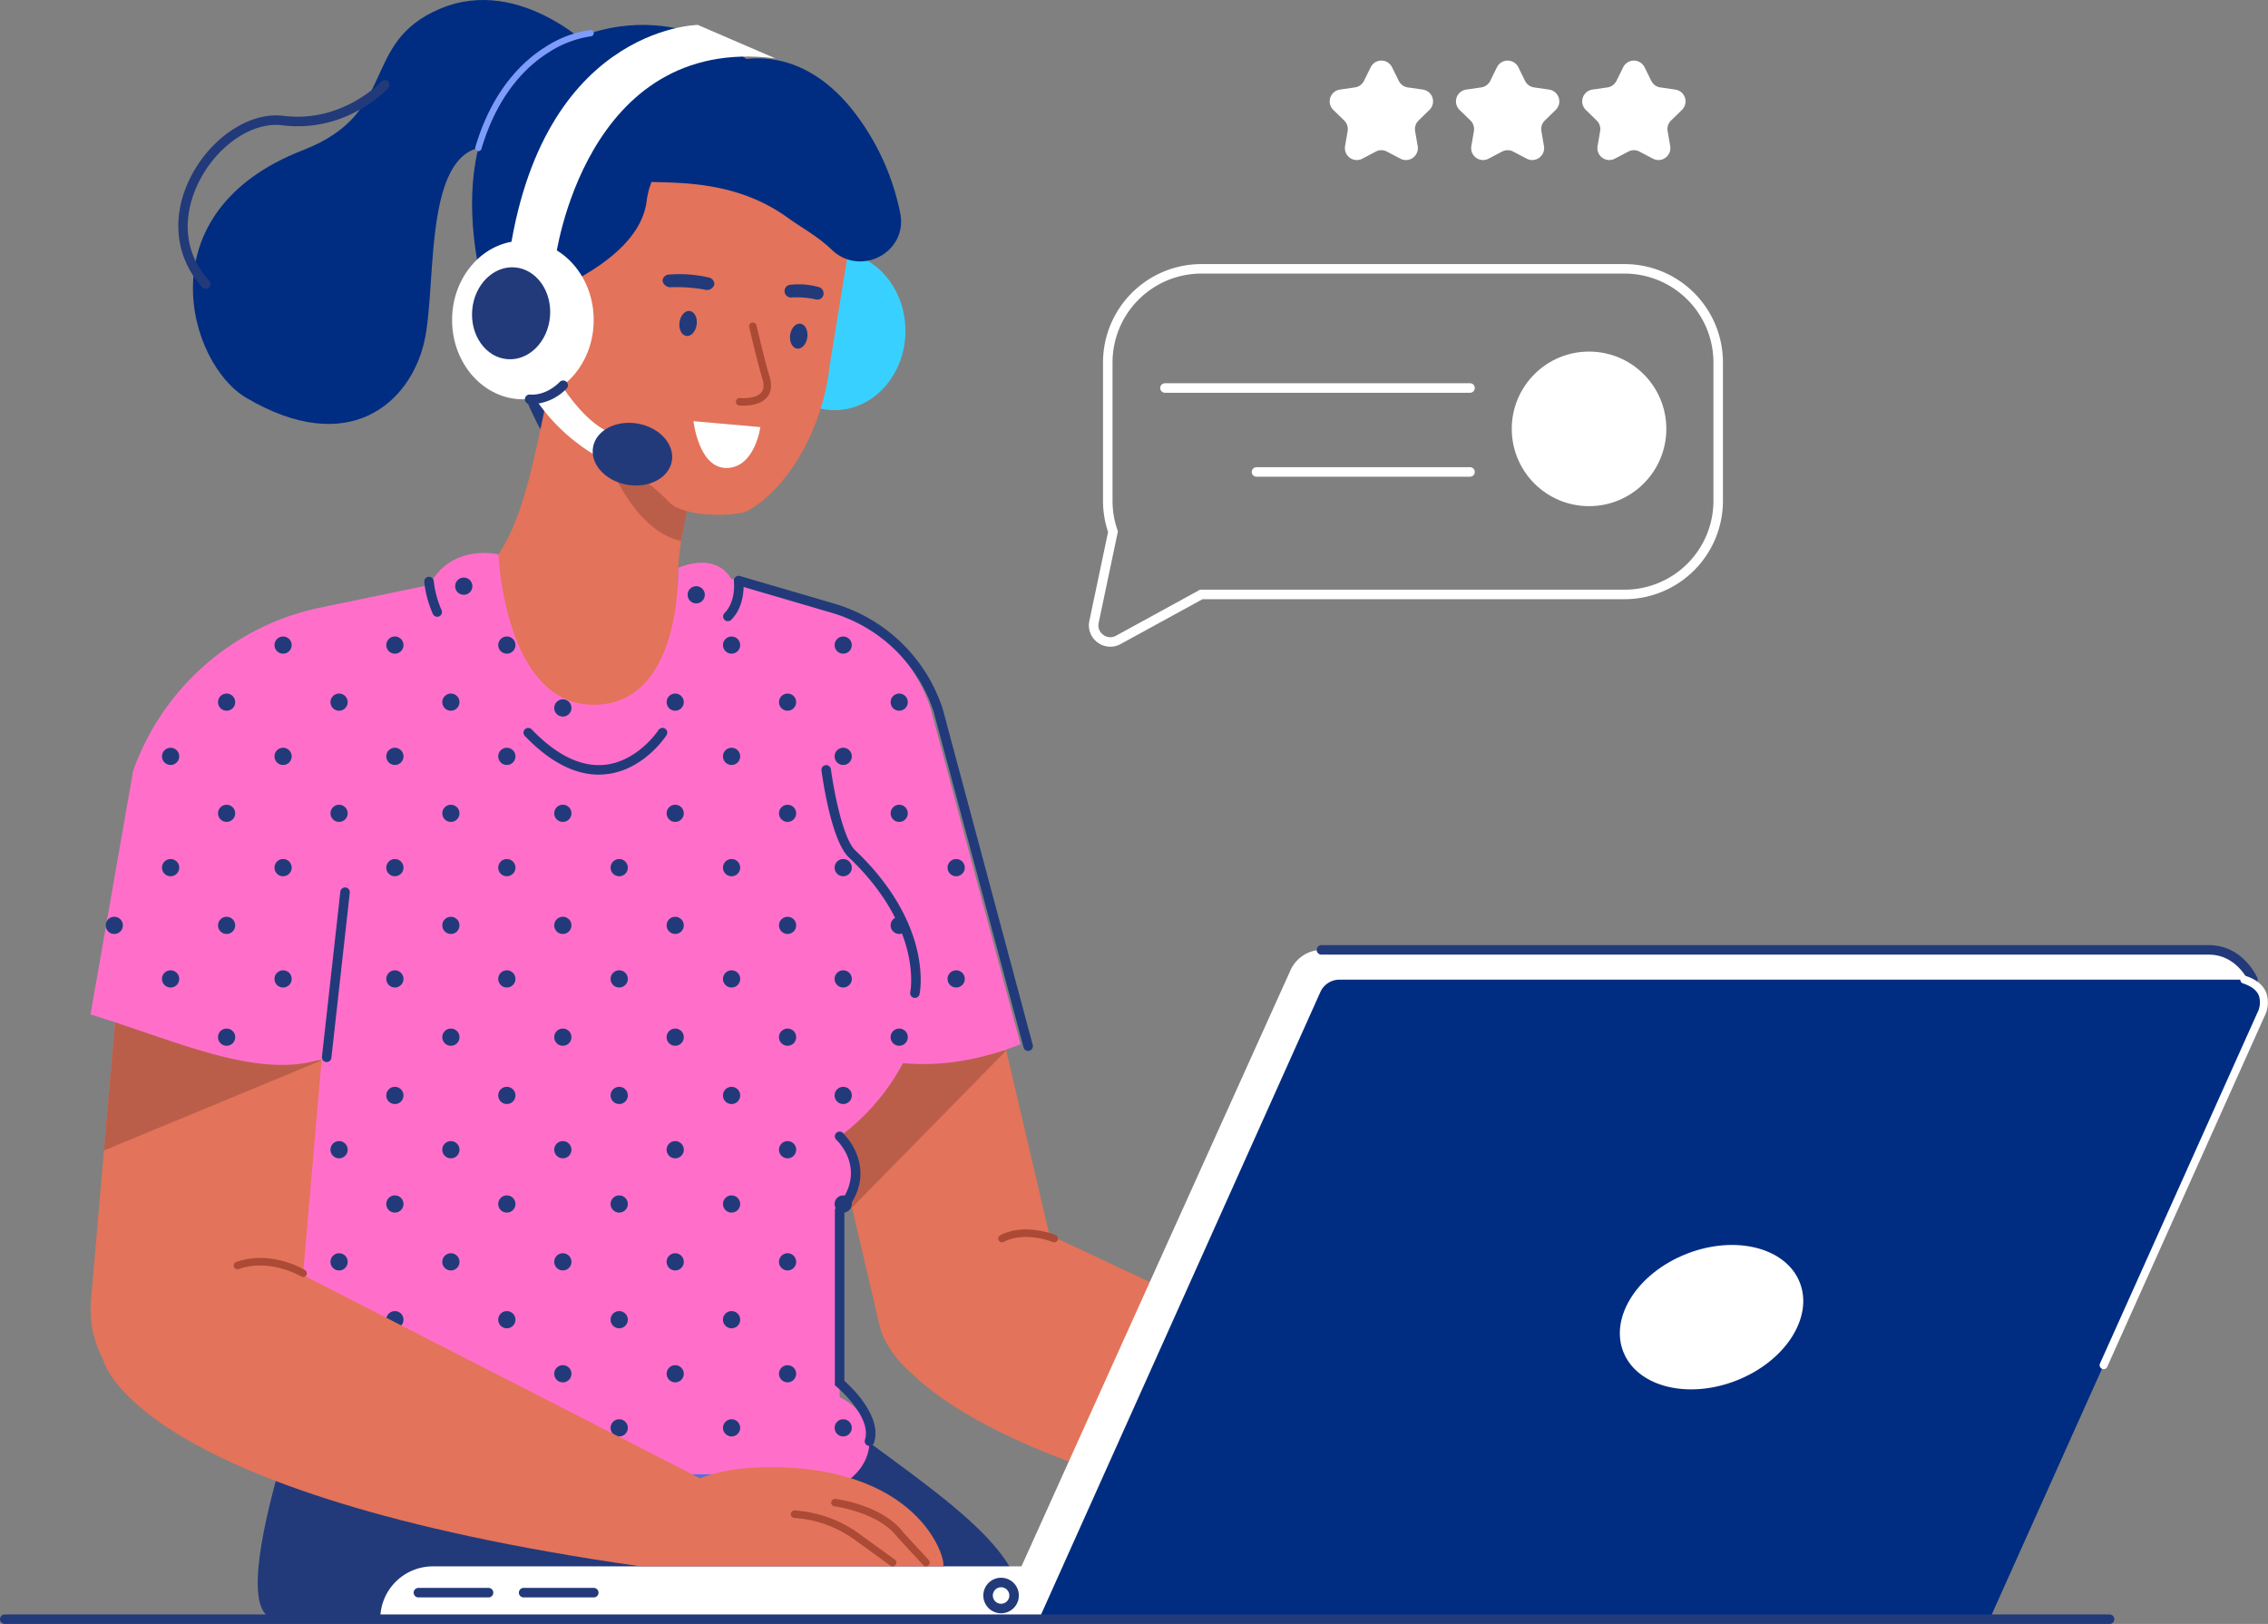
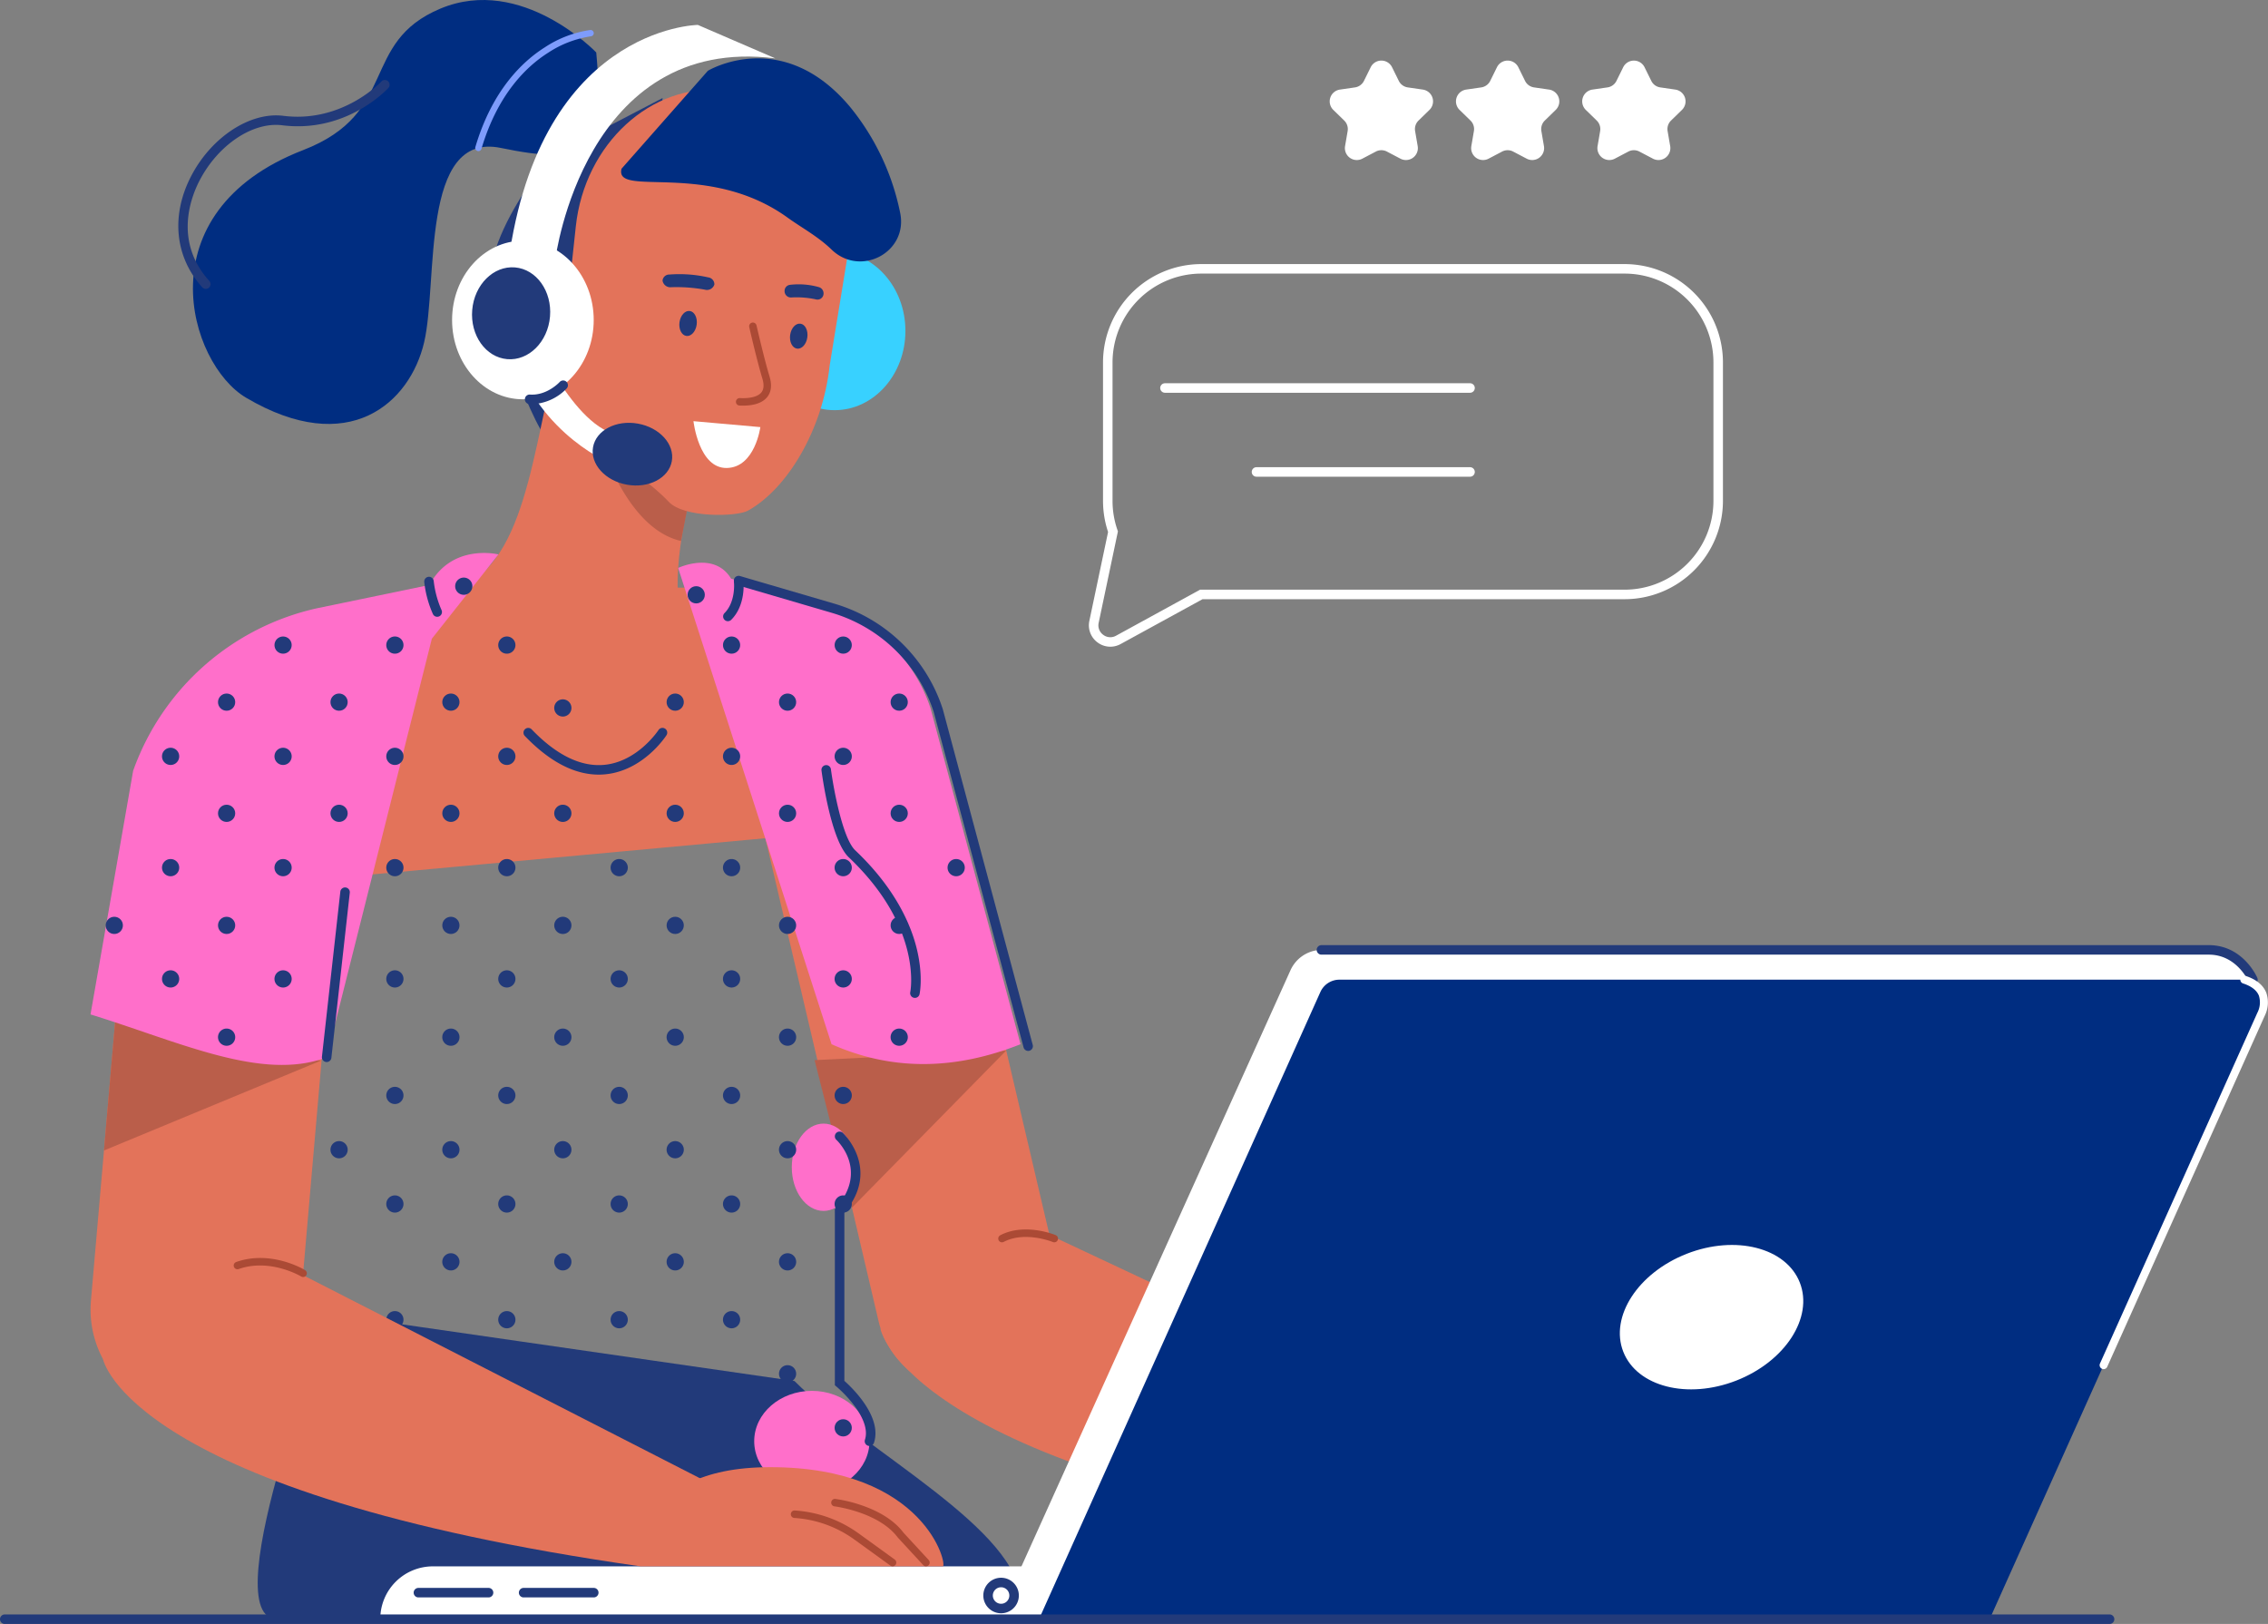
<svg xmlns="http://www.w3.org/2000/svg" width="586.217" height="419.722" viewBox="0 0 586.217 419.722">
  <rect x="0" y="0" width="586.217" height="419.722" fill="#808080" stroke="none" />
  <defs>
    <style>.a{fill:#38d1ff;}.b{fill:#e3735a;}.c{fill:#ba5e4a;}.d,.h{fill:#223a7a;}.d,.f,.g{fill-rule:evenodd;}.e,.f{fill:#fff;}.g,.j{fill:#002d81;}.i{fill:#4f71dd;}.k{fill:#587ff5;}.l{fill:#ff6fca;}.m{fill:#ab4a35;}.n{fill:#7e9cfc;}</style>
  </defs>
  <g transform="translate(0)">
    <g transform="translate(197.418 65.03)">
      <ellipse class="a" cx="18.304" cy="20.491" rx="18.304" ry="20.491" transform="translate(0 0)" />
    </g>
    <g transform="translate(197.071 186.566)">
      <path class="b" d="M4987.468,285.928h0a24.115,24.115,0,0,0,17.924-28.9l-29.363-125.3a24.116,24.116,0,0,0-28.9-17.925h0a24.115,24.115,0,0,0-17.925,28.9L4958.572,268A24.115,24.115,0,0,0,4987.468,285.928Z" transform="translate(-4928.575 -113.174)" />
    </g>
    <g transform="translate(210.554 271.546)">
      <path class="c" d="M5019.5,356.457l-39.842,40.575-9.654-38.124Z" transform="translate(-4970.007 -356.457)" />
    </g>
    <g transform="translate(227.569 317.373)">
      <path class="b" d="M4760.579,545.195,4638.1,487.653l-39.864,26.04s6.62,36.412,138.948,55.271Z" transform="translate(-4598.237 -487.653)" />
    </g>
    <g transform="translate(66.612 339.642)">
      <path class="d" d="M5098.067,568.69c18.269,18.328,58.5,38.411,58.429,57.072l-165.488,4.429s-11.478,2.468-27.346,0c-15.262-2.373,14.7-78.787,14.7-78.787Z" transform="translate(-4959.33 -551.404)" />
    </g>
    <g transform="translate(281.448 68.253)">
      <path class="e" d="M4339.176-49.344a5.542,5.542,0,0,0,2.669-.691l21.17-11.592h109.108a25.434,25.434,0,0,0,25.405-25.406v-35.8a25.434,25.434,0,0,0-25.405-25.406H4362.7a25.435,25.435,0,0,0-25.406,25.406v35.8A25.363,25.363,0,0,0,4338.6-79l-4.835,22.962a5.486,5.486,0,0,0,2.119,5.589A5.511,5.511,0,0,0,4339.176-49.344Zm132.948-96.436a22.972,22.972,0,0,1,22.946,22.947v35.8a22.972,22.972,0,0,1-22.946,22.947H4362.387l-21.722,11.895a3.012,3.012,0,0,1-3.317-.229,3.011,3.011,0,0,1-1.178-3.108l4.975-23.627-.112-.323a22.891,22.891,0,0,1-1.279-7.554v-35.8A22.973,22.973,0,0,1,4362.7-145.78Z" transform="translate(-4333.641 148.239)" />
    </g>
    <g transform="translate(390.749 90.869)">
-       <ellipse class="e" cx="19.976" cy="19.975" rx="19.976" ry="19.975" transform="translate(0 0)" />
-     </g>
+       </g>
    <g transform="translate(299.884 99.053)">
      <path class="e" d="M4518.5-57.606h78.85a1.229,1.229,0,0,0,1.229-1.23,1.229,1.229,0,0,0-1.229-1.229H4518.5a1.229,1.229,0,0,0-1.229,1.229A1.229,1.229,0,0,0,4518.5-57.606Z" transform="translate(-4517.27 60.065)" />
    </g>
    <g transform="translate(323.543 120.75)">
      <path class="e" d="M4518.5,4.509h55.192a1.229,1.229,0,0,0,0-2.459H4518.5a1.229,1.229,0,1,0,0,2.459Z" transform="translate(-4517.271 -2.05)" />
    </g>
    <g transform="translate(98.291 245.504)">
      <g transform="translate(0 159.33)">
        <path class="e" d="M13.595,0H214.118a0,0,0,0,1,0,0V13.595a0,0,0,0,1,0,0H0a0,0,0,0,1,0,0v0A13.595,13.595,0,0,1,13.595,0Z" />
      </g>
      <g transform="translate(159.595 0)">
        <path class="f" d="M4038.759,454.828h245.721l81.733-161.106-5.244-7.168a11.356,11.356,0,0,0-9.166-4.651H4122.432a8.929,8.929,0,0,0-8.053,5.374Z" transform="translate(-4038.759 -281.904)" />
      </g>
      <g transform="translate(170.282 7.694)">
        <path class="g" d="M4038.3,469.162h245.72l70.728-157.626a5.4,5.4,0,0,0-4.923-7.6H4115.931a5.4,5.4,0,0,0-4.923,3.187Z" transform="translate(-4038.299 -303.932)" />
      </g>
      <g transform="translate(314.869 69.609)">
        <ellipse class="e" cx="17.593" cy="24.503" rx="17.593" ry="24.503" transform="translate(12.826 50.629) rotate(-111.377)" />
      </g>
      <g transform="translate(155.87 162.274)">
        <path class="h" d="M4965.171,755.649a4.591,4.591,0,1,0-4.591-4.591A4.6,4.6,0,0,0,4965.171,755.649Zm0-6.723a2.132,2.132,0,1,1-2.132,2.132A2.135,2.135,0,0,1,4965.171,748.927Z" transform="translate(-4960.58 -746.468)" />
      </g>
      <g transform="translate(35.824 164.898)">
        <path class="h" d="M5272.834,756.437h18.126a1.229,1.229,0,1,0,0-2.459h-18.126a1.229,1.229,0,1,0,0,2.459Z" transform="translate(-5271.604 -753.978)" />
      </g>
      <g transform="translate(8.633 164.898)">
        <path class="h" d="M5350.678,756.437H5368.8a1.229,1.229,0,1,0,0-2.459h-18.125a1.229,1.229,0,1,0,0,2.459Z" transform="translate(-5349.448 -753.978)" />
      </g>
    </g>
    <g transform="translate(57.959 162.721)">
-       <path class="i" d="M5070.384,49.635q52.891,15.533,104.208-4.726s44.421,25.02,40.108,79.8c-1.314,16.687-14.937,26.359-22.6,33.832-4.136,30.544-4.832,61.807,2.4,82.941,13.706,53.178-57.867,30.866-126.384,8.055,0,0-26.548-102.808-29.889-116.379C5025.4,81.049,5070.384,49.635,5070.384,49.635Z" transform="translate(-5035.933 -44.909)" />
-     </g>
+       </g>
    <g transform="translate(126.117 25.342)">
      <path class="h" d="M5240.766-333.484s-23.682,25.807-14.381,45.143,12.793,38.676,25.432,31.228,17.539-91.27,17.539-91.27Z" transform="translate(-5224.22 348.383)" />
    </g>
    <g transform="translate(116.324 67.807)">
      <path class="b" d="M5202.8-111.625l3.186.728c9.8,2.237,33.149-1.762,35.592-12.459-17.756-9.272-6.408-44.759,4.011-78.89,2.443-10.7-3.573-21.279-13.369-23.517l-3.186-.728c-9.8-2.237-24.319,7.517-26.762,18.213-7.95,31.9-9.065,60.144-28.6,66.7C5171.223-130.883,5193-113.862,5202.8-111.625Z" transform="translate(-5173.476 226.813)" />
    </g>
    <g transform="translate(75.402 151.505)">
      <path class="b" d="M5051.59,87.43l143.56-13.216c-.014-20.129-7.236-59.775-54.029-60.981l-61.075-.433-37.827,8.727C5023.815,21.54,5033.186,87.443,5051.59,87.43Z" transform="translate(-5032.242 -12.8)" />
    </g>
    <g transform="translate(154.725 112.385)">
      <path class="c" d="M5225.864-87.459a40.833,40.833,0,0,1-5.676-1.474c-1.3-.619-18.839-10.262-18.839-10.262s6.562,24.1,21.3,27.436C5222.65-71.759,5224.992-84.026,5225.864-87.459Z" transform="translate(-5201.349 99.195)" />
    </g>
    <g transform="translate(49.872)">
      <path class="g" d="M5376.045-407.375s-19.242-20.114-40.253-11.344-10.6,26.95-35.514,36.583c-41.354,15.989-29.626,55.209-14.742,63.994,26.581,15.688,42.366,1.318,46.024-14.331s-1.129-54.559,19.833-50.223S5378.522-380.9,5376.045-407.375Z" transform="translate(-5271.803 420.933)" />
    </g>
    <g transform="translate(145.015 23.159)">
      <path class="b" d="M5134.876-245.817c10.15-5.632,19.329-20.907,21.11-37.524l4.638-28.422c2.289-21.356-11.221-40.479-30.024-42.495l-1.879-.2c-18.8-2.016-36.061,13.808-38.351,35.165l-3.713,34.641c-1.8,16.759,19.926,28.12,27.692,36.515C5118.283-243.886,5131.981-244.211,5134.876-245.817Z" transform="translate(-5086.552 354.633)" />
    </g>
    <g transform="translate(160.542 15.085)">
      <path class="j" d="M5119.811-337.956c2.241,10.238-10.175,16.9-17.713,9.619-3.54-3.421-7.8-5.682-11.338-8.237-20.639-14.914-44.905-5.055-42.934-12.655l22.313-25.311s19.19-11.581,36.7,9.278A62.989,62.989,0,0,1,5119.811-337.956Z" transform="translate(-5047.713 377.746)" />
    </g>
    <g transform="translate(122.018 6.439)">
-       <path class="g" d="M5222.689-393.686s-24.344-19.746-53.592-.127-12.578,65.844-12.578,65.844,37.912-9.563,40.377-28.907,29.425-26.738,29.425-26.738Z" transform="translate(-5151.789 402.499)" />
+       <path class="g" d="M5222.689-393.686Z" transform="translate(-5151.789 402.499)" />
    </g>
    <g transform="translate(134.294 68.558)">
      <ellipse class="k" cx="11.854" cy="7.5" rx="11.854" ry="7.5" transform="translate(1.838 24.8) rotate(-94.447)" />
    </g>
    <g transform="translate(202.794 73.485)">
      <path class="h" d="M5113.254-206.645a23.293,23.293,0,0,0-6.5-.509,1.635,1.635,0,0,1-1.681-1.679v-.013a1.575,1.575,0,0,1,1.366-1.578,19.121,19.121,0,0,1,7.528.6,1.673,1.673,0,0,1,1.17,1.8v.01A1.556,1.556,0,0,1,5113.254-206.645Z" transform="translate(-5105.074 210.558)" />
    </g>
    <g transform="translate(171.251 70.858)">
      <path class="h" d="M5196.754-214.077a41.118,41.118,0,0,0-8.652-.627,2.041,2.041,0,0,1-2.265-1.711v-.013a1.736,1.736,0,0,1,1.788-1.555,33.693,33.693,0,0,1,10.02.738,1.807,1.807,0,0,1,1.588,1.822v.009A2,2,0,0,1,5196.754-214.077Z" transform="translate(-5185.837 218.078)" />
    </g>
    <g transform="translate(175.584 80.363)">
      <path class="h" d="M5198.9-187.964c-.254,1.779.532,3.372,1.757,3.557s2.423-1.106,2.677-2.885-.533-3.371-1.757-3.557S5199.153-189.743,5198.9-187.964Z" transform="translate(-5198.851 190.867)" />
    </g>
    <g transform="translate(204.188 83.642)">
      <path class="h" d="M5117.012-178.577c-.254,1.779.532,3.371,1.757,3.557s2.422-1.106,2.677-2.885-.533-3.371-1.757-3.557S5117.266-180.356,5117.012-178.577Z" transform="translate(-5116.964 181.48)" />
    </g>
    <g transform="translate(139.44 74.063)">
      <path class="h" d="M5301.393-200.781c.038,0,.076,0,.115-.006a1.228,1.228,0,0,0,1.111-1.335c-.043-.466-.483-4.6-2.791-6.17a3.588,3.588,0,0,0-3.118-.444,1.229,1.229,0,0,0-.836,1.524,1.23,1.23,0,0,0,1.524.836,1.125,1.125,0,0,1,1.043.115c1.027.7,1.6,3.047,1.729,4.365A1.231,1.231,0,0,0,5301.393-200.781Z" transform="translate(-5295.824 208.904)" />
    </g>
    <g transform="translate(175.286 145.44)">
      <path class="l" d="M4959.33-3.214s9.326-4.434,13.691,2.775l24.324,7.122a40.654,40.654,0,0,1,27.243,26.461l23.235,86.737c-16.732,6.639-33.04,7.03-48.845,0Z" transform="translate(-4959.33 4.563)" />
    </g>
    <g transform="translate(73.077 143.296)">
-       <path class="l" d="M5131.5-7.207s1.228,35.366-21.815,35.366S5085.052-10.7,5085.052-10.7l-29.215,27.143-11.716,67.544-14.828,63.127v79.953h143.942V139.7s30.887-20.223,20-59.224S5131.5-7.207,5131.5-7.207Z" transform="translate(-5029.294 10.7)" />
-     </g>
+       </g>
    <g transform="translate(23.398 189.23)">
      <path class="b" d="M5487.108,297.023h0a27.093,27.093,0,0,0,29.249-24.576l10.617-122.3A27.093,27.093,0,0,0,5502.4,120.9h0a27.092,27.092,0,0,0-29.249,24.576l-10.617,122.3A27.093,27.093,0,0,0,5487.108,297.023Z" transform="translate(-5462.431 -120.799)" />
    </g>
    <g transform="translate(135.272 188.098)">
      <path class="h" d="M5240.181,129.665q.864,0,1.724-.084c9.821-.957,15.569-9.756,15.811-10.13a1.23,1.23,0,0,0-2.069-1.329h0c-.053.082-5.373,8.184-14,9.013-6.071.583-12.412-2.511-18.829-9.2a1.23,1.23,0,0,0-1.775,1.7C5227.433,126.3,5233.863,129.665,5240.181,129.665Z" transform="translate(-5220.701 -117.558)" />
    </g>
    <g transform="translate(212.323 197.745)">
      <path class="h" d="M5057.35,205.344a1.228,1.228,0,0,0,1.2-.97c.041-.186.963-4.627-.653-11.459-1.473-6.221-5.437-15.731-15.968-25.707-3.3-3.122-5.656-16.192-6.289-20.964a1.229,1.229,0,1,0-2.437.322c.244,1.844,2.513,18.142,7.035,22.426,19.234,18.221,15.944,34.7,15.908,34.862a1.23,1.23,0,0,0,.943,1.461A1.255,1.255,0,0,0,5057.35,205.344Z" transform="translate(-5033.192 -145.176)" />
    </g>
    <g transform="translate(204.657 290.404)">
      <ellipse class="l" cx="8.214" cy="11.281" rx="8.214" ry="11.281" transform="translate(0)" />
    </g>
    <g transform="translate(194.942 359.475)">
      <ellipse class="l" cx="14.897" cy="13.017" rx="14.897" ry="13.017" transform="translate(0)" />
    </g>
    <g transform="translate(165.509 379.197)">
      <path class="b" d="M5094.538,690.28c1.367,0-4.335-25.638-44.6-25.638-36.754,0-33.489,25.638-33.489,25.638Z" transform="translate(-5016.373 -664.642)" />
    </g>
    <g transform="translate(215.79 292.463)">
      <path class="h" d="M5075.625,497.6a1.23,1.23,0,0,0,1.169-.852c2.166-6.708-5.652-14.2-7.658-15.981V437.3c9.522-11.251-.294-20.541-.4-20.634a1.229,1.229,0,0,0-1.669,1.805h0c.344.321,8.341,7.977-.087,17.56l-.306.348V481.9l.444.369a32.543,32.543,0,0,1,4.515,4.8c1.821,2.412,3.788,5.917,2.818,8.919a1.23,1.23,0,0,0,.792,1.547A1.216,1.216,0,0,0,5075.625,497.6Z" transform="translate(-5066.678 -416.34)" />
    </g>
    <g transform="translate(186.91 149.281)">
      <path class="h" d="M5165.451,17.7a1.224,1.224,0,0,0,.869-.36c3.733-3.733,3.184-9.558,3.158-9.8a1.229,1.229,0,0,0-2.446.249c.008.081.436,4.93-2.45,7.816a1.229,1.229,0,0,0,.87,2.1Z" transform="translate(-5164.222 -6.434)" />
    </g>
    <g transform="translate(26.873 264.065)">
      <path class="c" d="M5533.155,345.117l-56.042,23.208L5480,335.04Z" transform="translate(-5477.113 -335.04)" />
    </g>
    <g transform="translate(23.398 142.917)">
      <path class="l" d="M5451.088-11.407s-11.978-3-17.835,7.893L5404.178,2.51a65.521,65.521,0,0,0-47.51,42l-11.017,62.971c23.022,7.1,44.412,17.409,61.035,11.079l27.191-108.183Z" transform="translate(-5345.652 11.786)" />
    </g>
    <g transform="translate(83.204 229.331)">
      <path class="h" d="M5456.853,280.762a1.229,1.229,0,0,0,1.22-1.093l4.759-42.7a1.23,1.23,0,0,0-2.444-.272l-4.758,42.7a1.229,1.229,0,0,0,1.086,1.358A1.208,1.208,0,0,0,5456.853,280.762Z" transform="translate(-5455.622 -235.604)" />
    </g>
    <g transform="translate(109.653 149.072)">
      <path class="h" d="M5390.8,16.174a1.23,1.23,0,0,0,1.091-1.794,25.641,25.641,0,0,1-1.995-7.445,1.229,1.229,0,0,0-2.445.257,27.661,27.661,0,0,0,2.256,8.318A1.227,1.227,0,0,0,5390.8,16.174Z" transform="translate(-5387.443 -5.834)" />
    </g>
    <g transform="translate(340.329 244.275)">
      <path class="h" d="M4285.871,288.537a1.23,1.23,0,0,0,1.127-1.718c-.15-.344-3.763-8.434-12.519-8.434H4045.107a1.229,1.229,0,1,0,0,2.459h229.372c7.121,0,10.14,6.673,10.265,6.957A1.23,1.23,0,0,0,4285.871,288.537Z" transform="translate(-4043.877 -278.385)" />
    </g>
    <g transform="translate(190.216 83.356)">
      <path class="m" d="M5145.8-160.821c2.241,0,4.872-.445,6.288-2.257,1.037-1.325,1.226-3.109.561-5.3-1.416-4.674-3.336-13.084-3.355-13.168a.968.968,0,0,0-1.156-.727.966.966,0,0,0-.727,1.156c.02.085,1.955,8.56,3.391,13.3.472,1.557.393,2.752-.233,3.553-.862,1.1-2.846,1.632-5.583,1.494a.969.969,0,0,0-1.013.916.964.964,0,0,0,.915,1.013C5145.179-160.83,5145.485-160.821,5145.8-160.821Z" transform="translate(-5143.968 182.3)" />
    </g>
    <g transform="translate(122.838 7.753)">
      <path class="n" d="M5275.946-367.439a.82.82,0,0,0,.786-.587c4.2-14.182,11.7-21.338,17.25-24.843a27.355,27.355,0,0,1,11.024-4.234.819.819,0,0,0,.748-.885.823.823,0,0,0-.884-.748,28.583,28.583,0,0,0-11.764,4.481c-5.788,3.656-13.6,11.093-17.947,25.763a.82.82,0,0,0,.553,1.019A.831.831,0,0,0,5275.946-367.439Z" transform="translate(-5275.126 398.738)" />
    </g>
    <g transform="translate(46.089 20.672)">
      <path class="h" d="M5433.288-307.758a1.227,1.227,0,0,0,.824-.317,1.23,1.23,0,0,0,.087-1.737c-9.186-10.162-4.807-21.567-2.5-26,4.792-9.2,13.756-15.185,21.316-14.236,16.564,2.079,27.023-9.169,27.461-9.648a1.23,1.23,0,0,0-.081-1.737,1.23,1.23,0,0,0-1.737.08c-.133.145-10.1,10.779-25.336,8.865-8.545-1.073-18.553,5.463-23.8,15.54-5.3,10.179-4.237,20.94,2.854,28.784A1.226,1.226,0,0,0,5433.288-307.758Z" transform="translate(-5426.184 361.752)" />
    </g>
    <g transform="translate(214.831 387.4)">
      <path class="m" d="M5051.039,705.547a.966.966,0,0,0,.709-1.621l-6.486-7.028c-2.3-3.048-5.97-5.449-10.913-7.137a36.375,36.375,0,0,0-6.74-1.627.966.966,0,0,0-.23,1.918c.114.014,11.428,1.45,16.368,8.044.02.026.041.052.063.076l6.518,7.064A.964.964,0,0,0,5051.039,705.547Z" transform="translate(-5026.53 -688.128)" />
    </g>
    <g transform="translate(204.371 390.391)">
      <path class="m" d="M5077.592,711.118a.966.966,0,0,0,.567-1.748l-9.291-6.724a31.64,31.64,0,0,0-16.58-5.954.966.966,0,0,0-.121,1.927,29.71,29.71,0,0,1,15.568,5.591l9.291,6.724A.964.964,0,0,0,5077.592,711.118Z" transform="translate(-5051.262 -696.689)" />
    </g>
    <g transform="translate(258.02 317.759)">
      <path class="m" d="M4946.064,492.083a.966.966,0,0,0,.369-1.858c-.326-.134-8.045-3.256-14.336.037a.966.966,0,1,0,.9,1.711c5.5-2.879,12.632.008,12.7.037A.963.963,0,0,0,4946.064,492.083Z" transform="translate(-4931.579 -488.758)" />
    </g>
    <g transform="translate(189.714 148.836)">
      <path class="h" d="M5026.21,127.937a1.23,1.23,0,0,0,1.188-1.548l-23.244-86.768-.01-.031a41.855,41.855,0,0,0-28.066-27.261l-24.324-7.122a1.23,1.23,0,1,0-.692,2.36l24.325,7.122A39.4,39.4,0,0,1,5001.8,40.32l23.228,86.706A1.23,1.23,0,0,0,5026.21,127.937Z" transform="translate(-4950.178 -5.158)" />
    </g>
    <g transform="translate(215.722 164.502)">
      <ellipse class="h" cx="2.224" cy="2.224" rx="2.224" ry="2.224" transform="translate(0 0)" />
    </g>
    <g transform="translate(186.868 164.502)">
      <ellipse class="h" cx="2.224" cy="2.224" rx="2.224" ry="2.224" transform="translate(0 0)" />
    </g>
    <g transform="translate(128.78 164.502)">
      <path class="h" d="M5333.077,52.233a2.224,2.224,0,1,0,2.224-2.224A2.224,2.224,0,0,0,5333.077,52.233Z" transform="translate(-5333.077 -50.009)" />
    </g>
    <g transform="translate(99.844 164.502)">
      <path class="h" d="M5415.915,52.233a2.224,2.224,0,1,0,2.224-2.224A2.224,2.224,0,0,0,5415.915,52.233Z" transform="translate(-5415.915 -50.009)" />
    </g>
    <g transform="translate(70.944 164.502)">
      <ellipse class="h" cx="2.224" cy="2.224" rx="2.224" ry="2.224" transform="translate(0 0)" />
    </g>
    <g transform="translate(117.648 149.281)">
      <path class="h" d="M5364.943,8.657a2.224,2.224,0,1,0,2.224-2.224A2.223,2.223,0,0,0,5364.943,8.657Z" transform="translate(-5364.943 -6.433)" />
    </g>
    <g transform="translate(177.73 151.505)">
      <ellipse class="h" cx="2.224" cy="2.224" rx="2.224" ry="2.224" transform="translate(0 0)" />
    </g>
    <g transform="translate(215.722 193.262)">
      <path class="h" d="M5084.175,134.567a2.224,2.224,0,1,0,2.224-2.224A2.224,2.224,0,0,0,5084.175,134.567Z" transform="translate(-5084.175 -132.343)" />
    </g>
    <g transform="translate(186.868 193.262)">
      <path class="h" d="M5166.78,134.567a2.224,2.224,0,1,0,2.224-2.224A2.224,2.224,0,0,0,5166.78,134.567Z" transform="translate(-5166.78 -132.343)" />
    </g>
    <g transform="translate(128.78 193.262)">
      <path class="h" d="M5333.077,134.567a2.224,2.224,0,1,0,2.224-2.224A2.224,2.224,0,0,0,5333.077,134.567Z" transform="translate(-5333.077 -132.343)" />
    </g>
    <g transform="translate(99.844 193.262)">
      <path class="h" d="M5415.915,134.567a2.224,2.224,0,1,0,2.224-2.224A2.224,2.224,0,0,0,5415.915,134.567Z" transform="translate(-5415.915 -132.343)" />
    </g>
    <g transform="translate(70.945 193.262)">
      <path class="h" d="M5498.649,134.567a2.224,2.224,0,1,0,2.224-2.224A2.224,2.224,0,0,0,5498.649,134.567Z" transform="translate(-5498.649 -132.343)" />
    </g>
    <g transform="translate(41.873 193.262)">
      <path class="h" d="M5581.875,134.567a2.224,2.224,0,1,0,2.223-2.224A2.224,2.224,0,0,0,5581.875,134.567Z" transform="translate(-5581.875 -132.343)" />
    </g>
    <g transform="translate(230.197 179.248)">
      <ellipse class="h" cx="2.224" cy="2.224" rx="2.224" ry="2.224" transform="translate(0 0)" />
    </g>
    <g transform="translate(201.343 179.248)">
      <ellipse class="h" cx="2.224" cy="2.224" rx="2.224" ry="2.224" transform="translate(0 0)" />
    </g>
    <g transform="translate(143.255 180.749)">
      <path class="h" d="M5291.639,98.744a2.224,2.224,0,1,0,2.223-2.224A2.223,2.223,0,0,0,5291.639,98.744Z" transform="translate(-5291.639 -96.52)" />
    </g>
    <g transform="translate(172.299 179.248)">
      <ellipse class="h" cx="2.224" cy="2.224" rx="2.224" ry="2.224" transform="translate(0 0)" />
    </g>
    <g transform="translate(114.319 179.248)">
      <ellipse class="h" cx="2.224" cy="2.224" rx="2.224" ry="2.224" transform="translate(0 0)" />
    </g>
    <g transform="translate(85.419 179.248)">
      <ellipse class="h" cx="2.224" cy="2.224" rx="2.224" ry="2.224" transform="translate(0 0)" />
    </g>
    <g transform="translate(56.348 179.248)">
      <ellipse class="h" cx="2.224" cy="2.224" rx="2.224" ry="2.224" transform="translate(0 0)" />
    </g>
    <g transform="translate(230.197 207.985)">
      <ellipse class="h" cx="2.224" cy="2.224" rx="2.224" ry="2.224" transform="translate(0)" />
    </g>
    <g transform="translate(201.343 207.985)">
      <ellipse class="h" cx="2.224" cy="2.224" rx="2.224" ry="2.224" transform="translate(0)" />
    </g>
    <g transform="translate(143.255 207.985)">
      <path class="h" d="M5291.639,176.717a2.224,2.224,0,1,0,2.223-2.224A2.224,2.224,0,0,0,5291.639,176.717Z" transform="translate(-5291.639 -174.493)" />
    </g>
    <g transform="translate(172.299 207.985)">
      <ellipse class="h" cx="2.224" cy="2.224" rx="2.224" ry="2.224" transform="translate(0)" />
    </g>
    <g transform="translate(114.319 207.985)">
      <ellipse class="h" cx="2.224" cy="2.224" rx="2.224" ry="2.224" transform="translate(0)" />
    </g>
    <g transform="translate(85.419 207.985)">
      <ellipse class="h" cx="2.224" cy="2.224" rx="2.224" ry="2.224" transform="translate(0)" />
    </g>
    <g transform="translate(56.348 207.985)">
      <ellipse class="h" cx="2.224" cy="2.224" rx="2.224" ry="2.224" transform="translate(0)" />
    </g>
    <g transform="translate(230.197 236.944)">
      <ellipse class="h" cx="2.224" cy="2.224" rx="2.224" ry="2.224" transform="translate(0)" />
    </g>
    <g transform="translate(201.343 236.944)">
      <ellipse class="h" cx="2.224" cy="2.224" rx="2.224" ry="2.224" transform="translate(0)" />
    </g>
    <g transform="translate(143.255 236.944)">
      <path class="h" d="M5291.639,259.62a2.224,2.224,0,1,0,2.223-2.224A2.223,2.223,0,0,0,5291.639,259.62Z" transform="translate(-5291.639 -257.396)" />
    </g>
    <g transform="translate(172.299 236.944)">
      <ellipse class="h" cx="2.224" cy="2.224" rx="2.224" ry="2.224" transform="translate(0)" />
    </g>
    <g transform="translate(114.319 236.944)">
      <ellipse class="h" cx="2.224" cy="2.224" rx="2.224" ry="2.224" transform="translate(0)" />
    </g>
    <g transform="translate(56.348 236.944)">
      <ellipse class="h" cx="2.224" cy="2.224" rx="2.224" ry="2.224" transform="translate(0)" />
    </g>
    <g transform="translate(27.319 236.944)">
      <ellipse class="h" cx="2.224" cy="2.224" rx="2.224" ry="2.224" transform="translate(0)" />
    </g>
    <g transform="translate(230.197 265.838)">
      <path class="h" d="M5042.736,342.341a2.224,2.224,0,1,0,2.224-2.224A2.224,2.224,0,0,0,5042.736,342.341Z" transform="translate(-5042.736 -340.117)" />
    </g>
    <g transform="translate(201.343 265.838)">
      <path class="h" d="M5125.341,342.341a2.224,2.224,0,1,0,2.224-2.224A2.224,2.224,0,0,0,5125.341,342.341Z" transform="translate(-5125.341 -340.117)" />
    </g>
    <g transform="translate(143.255 265.838)">
      <path class="h" d="M5291.639,342.341a2.224,2.224,0,1,0,2.223-2.224A2.224,2.224,0,0,0,5291.639,342.341Z" transform="translate(-5291.639 -340.117)" />
    </g>
    <g transform="translate(172.299 265.838)">
      <path class="h" d="M5208.49,342.341a2.224,2.224,0,1,0,2.224-2.224A2.224,2.224,0,0,0,5208.49,342.341Z" transform="translate(-5208.49 -340.117)" />
    </g>
    <g transform="translate(114.318 265.838)">
      <path class="h" d="M5374.475,342.341a2.224,2.224,0,1,0,2.224-2.224A2.225,2.225,0,0,0,5374.475,342.341Z" transform="translate(-5374.475 -340.117)" />
    </g>
    <g transform="translate(56.348 265.838)">
      <path class="h" d="M5540.438,342.341a2.224,2.224,0,1,0,2.224-2.224A2.224,2.224,0,0,0,5540.438,342.341Z" transform="translate(-5540.438 -340.117)" />
    </g>
    <g transform="translate(201.343 294.925)">
      <path class="h" d="M5125.341,425.612a2.224,2.224,0,1,0,2.224-2.224A2.224,2.224,0,0,0,5125.341,425.612Z" transform="translate(-5125.341 -423.388)" />
    </g>
    <g transform="translate(143.255 294.925)">
      <path class="h" d="M5291.639,425.612a2.224,2.224,0,1,0,2.223-2.224A2.223,2.223,0,0,0,5291.639,425.612Z" transform="translate(-5291.639 -423.388)" />
    </g>
    <g transform="translate(172.299 294.925)">
      <path class="h" d="M5208.49,425.612a2.224,2.224,0,1,0,2.224-2.224A2.224,2.224,0,0,0,5208.49,425.612Z" transform="translate(-5208.49 -423.388)" />
    </g>
    <g transform="translate(114.318 294.925)">
      <path class="h" d="M5374.475,425.612a2.224,2.224,0,1,0,2.224-2.224A2.224,2.224,0,0,0,5374.475,425.612Z" transform="translate(-5374.475 -423.388)" />
    </g>
    <g transform="translate(85.419 294.925)">
      <path class="h" d="M5457.211,425.612a2.224,2.224,0,1,0,2.224-2.224A2.224,2.224,0,0,0,5457.211,425.612Z" transform="translate(-5457.211 -423.388)" />
    </g>
    <g transform="translate(201.343 323.906)">
      <path class="h" d="M5125.341,508.578a2.224,2.224,0,1,0,2.224-2.224A2.224,2.224,0,0,0,5125.341,508.578Z" transform="translate(-5125.341 -506.354)" />
    </g>
    <g transform="translate(143.255 323.906)">
      <path class="h" d="M5291.639,508.578a2.224,2.224,0,1,0,2.223-2.224A2.223,2.223,0,0,0,5291.639,508.578Z" transform="translate(-5291.639 -506.354)" />
    </g>
    <g transform="translate(172.299 323.906)">
      <path class="h" d="M5208.49,508.578a2.224,2.224,0,1,0,2.224-2.224A2.224,2.224,0,0,0,5208.49,508.578Z" transform="translate(-5208.49 -506.354)" />
    </g>
    <g transform="translate(114.318 323.906)">
      <path class="h" d="M5374.475,508.578a2.224,2.224,0,1,0,2.224-2.224A2.224,2.224,0,0,0,5374.475,508.578Z" transform="translate(-5374.475 -506.354)" />
    </g>
    <g transform="translate(85.419 323.906)">
-       <path class="h" d="M5457.211,508.578a2.224,2.224,0,1,0,2.224-2.224A2.224,2.224,0,0,0,5457.211,508.578Z" transform="translate(-5457.211 -506.354)" />
-     </g>
+       </g>
    <g transform="translate(201.343 352.832)">
      <ellipse class="h" cx="2.224" cy="2.224" rx="2.224" ry="2.224" transform="translate(0)" />
    </g>
    <g transform="translate(143.255 352.832)">
      <path class="h" d="M5291.639,591.39a2.224,2.224,0,1,0,2.223-2.224A2.223,2.223,0,0,0,5291.639,591.39Z" transform="translate(-5291.639 -589.166)" />
    </g>
    <g transform="translate(172.299 352.832)">
      <ellipse class="h" cx="2.224" cy="2.224" rx="2.224" ry="2.224" transform="translate(0)" />
    </g>
    <g transform="translate(215.722 222.022)">
      <path class="h" d="M5084.175,216.9a2.224,2.224,0,1,0,2.224-2.224A2.224,2.224,0,0,0,5084.175,216.9Z" transform="translate(-5084.175 -214.677)" />
    </g>
    <g transform="translate(244.921 222.022)">
      <path class="h" d="M5000.587,216.9a2.224,2.224,0,1,0,2.223-2.224A2.224,2.224,0,0,0,5000.587,216.9Z" transform="translate(-5000.587 -214.677)" />
    </g>
    <g transform="translate(186.868 222.022)">
      <path class="h" d="M5166.78,216.9a2.224,2.224,0,1,0,2.224-2.224A2.224,2.224,0,0,0,5166.78,216.9Z" transform="translate(-5166.78 -214.677)" />
    </g>
    <g transform="translate(128.78 222.022)">
      <path class="h" d="M5333.077,216.9a2.224,2.224,0,1,0,2.224-2.224A2.224,2.224,0,0,0,5333.077,216.9Z" transform="translate(-5333.077 -214.677)" />
    </g>
    <g transform="translate(99.844 222.022)">
      <path class="h" d="M5415.915,216.9a2.224,2.224,0,1,0,2.224-2.224A2.224,2.224,0,0,0,5415.915,216.9Z" transform="translate(-5415.915 -214.677)" />
    </g>
    <g transform="translate(157.824 222.022)">
      <path class="h" d="M5249.929,216.9a2.224,2.224,0,1,0,2.224-2.224A2.224,2.224,0,0,0,5249.929,216.9Z" transform="translate(-5249.929 -214.677)" />
    </g>
    <g transform="translate(70.945 222.022)">
      <path class="h" d="M5498.649,216.9a2.224,2.224,0,1,0,2.224-2.224A2.224,2.224,0,0,0,5498.649,216.9Z" transform="translate(-5498.649 -214.677)" />
    </g>
    <g transform="translate(41.873 222.022)">
      <path class="h" d="M5581.875,216.9a2.224,2.224,0,1,0,2.223-2.224A2.224,2.224,0,0,0,5581.875,216.9Z" transform="translate(-5581.875 -214.677)" />
    </g>
    <g transform="translate(215.722 250.781)">
      <path class="h" d="M5084.175,299.235a2.224,2.224,0,1,0,2.224-2.224A2.224,2.224,0,0,0,5084.175,299.235Z" transform="translate(-5084.175 -297.011)" />
    </g>
    <g transform="translate(186.868 250.781)">
      <path class="h" d="M5166.78,299.235a2.224,2.224,0,1,0,2.224-2.224A2.224,2.224,0,0,0,5166.78,299.235Z" transform="translate(-5166.78 -297.011)" />
    </g>
    <g transform="translate(128.78 250.781)">
      <path class="h" d="M5333.077,299.235a2.224,2.224,0,1,0,2.224-2.224A2.224,2.224,0,0,0,5333.077,299.235Z" transform="translate(-5333.077 -297.011)" />
    </g>
    <g transform="translate(157.824 250.781)">
      <path class="h" d="M5249.929,299.235a2.224,2.224,0,1,0,2.224-2.224A2.224,2.224,0,0,0,5249.929,299.235Z" transform="translate(-5249.929 -297.011)" />
    </g>
    <g transform="translate(244.921 250.781)">
-       <path class="h" d="M5000.587,299.235a2.224,2.224,0,1,0,2.223-2.224A2.224,2.224,0,0,0,5000.587,299.235Z" transform="translate(-5000.587 -297.011)" />
-     </g>
+       </g>
    <g transform="translate(99.844 250.781)">
      <path class="h" d="M5415.915,299.235a2.224,2.224,0,1,0,2.224-2.224A2.224,2.224,0,0,0,5415.915,299.235Z" transform="translate(-5415.915 -297.011)" />
    </g>
    <g transform="translate(70.945 250.781)">
      <path class="h" d="M5498.649,299.235a2.224,2.224,0,1,0,2.224-2.224A2.224,2.224,0,0,0,5498.649,299.235Z" transform="translate(-5498.649 -297.011)" />
    </g>
    <g transform="translate(41.873 250.781)">
      <path class="h" d="M5581.875,299.235a2.224,2.224,0,1,0,2.223-2.224A2.224,2.224,0,0,0,5581.875,299.235Z" transform="translate(-5581.875 -297.011)" />
    </g>
    <g transform="translate(215.722 280.896)">
      <path class="h" d="M5084.175,385.448a2.224,2.224,0,1,0,2.224-2.224A2.224,2.224,0,0,0,5084.175,385.448Z" transform="translate(-5084.175 -383.224)" />
    </g>
    <g transform="translate(186.868 280.896)">
      <path class="h" d="M5166.78,385.448a2.224,2.224,0,1,0,2.224-2.224A2.224,2.224,0,0,0,5166.78,385.448Z" transform="translate(-5166.78 -383.224)" />
    </g>
    <g transform="translate(128.78 280.896)">
      <path class="h" d="M5333.077,385.448a2.224,2.224,0,1,0,2.224-2.224A2.224,2.224,0,0,0,5333.077,385.448Z" transform="translate(-5333.077 -383.224)" />
    </g>
    <g transform="translate(157.824 280.896)">
      <path class="h" d="M5249.929,385.448a2.224,2.224,0,1,0,2.224-2.224A2.224,2.224,0,0,0,5249.929,385.448Z" transform="translate(-5249.929 -383.224)" />
    </g>
    <g transform="translate(99.844 280.896)">
      <path class="h" d="M5415.915,385.448a2.224,2.224,0,1,0,2.224-2.224A2.224,2.224,0,0,0,5415.915,385.448Z" transform="translate(-5415.915 -383.224)" />
    </g>
    <g transform="translate(215.722 308.955)">
      <path class="h" d="M5084.175,465.775a2.224,2.224,0,1,0,2.224-2.224A2.224,2.224,0,0,0,5084.175,465.775Z" transform="translate(-5084.175 -463.551)" />
    </g>
    <g transform="translate(186.868 308.955)">
      <path class="h" d="M5166.78,465.775a2.224,2.224,0,1,0,2.224-2.224A2.224,2.224,0,0,0,5166.78,465.775Z" transform="translate(-5166.78 -463.551)" />
    </g>
    <g transform="translate(128.78 308.955)">
      <path class="h" d="M5333.077,465.775a2.224,2.224,0,1,0,2.224-2.224A2.224,2.224,0,0,0,5333.077,465.775Z" transform="translate(-5333.077 -463.551)" />
    </g>
    <g transform="translate(157.824 308.955)">
      <path class="h" d="M5249.929,465.775a2.224,2.224,0,1,0,2.224-2.224A2.224,2.224,0,0,0,5249.929,465.775Z" transform="translate(-5249.929 -463.551)" />
    </g>
    <g transform="translate(99.844 308.955)">
      <path class="h" d="M5415.915,465.775a2.224,2.224,0,1,0,2.224-2.224A2.224,2.224,0,0,0,5415.915,465.775Z" transform="translate(-5415.915 -463.551)" />
    </g>
    <g transform="translate(186.868 338.857)">
      <path class="h" d="M5166.78,551.38a2.224,2.224,0,1,0,2.224-2.224A2.224,2.224,0,0,0,5166.78,551.38Z" transform="translate(-5166.78 -549.156)" />
    </g>
    <g transform="translate(128.78 338.857)">
      <path class="h" d="M5333.077,551.38a2.224,2.224,0,1,0,2.224-2.224A2.224,2.224,0,0,0,5333.077,551.38Z" transform="translate(-5333.077 -549.156)" />
    </g>
    <g transform="translate(157.824 338.857)">
      <path class="h" d="M5249.929,551.38a2.224,2.224,0,1,0,2.224-2.224A2.224,2.224,0,0,0,5249.929,551.38Z" transform="translate(-5249.929 -549.156)" />
    </g>
    <g transform="translate(99.844 338.857)">
      <path class="h" d="M5415.915,551.38a2.224,2.224,0,1,0,2.224-2.224A2.224,2.224,0,0,0,5415.915,551.38Z" transform="translate(-5415.915 -549.156)" />
    </g>
    <g transform="translate(215.722 366.808)">
      <ellipse class="h" cx="2.224" cy="2.224" rx="2.224" ry="2.224" transform="translate(0)" />
    </g>
    <g transform="translate(186.868 366.808)">
      <ellipse class="h" cx="2.224" cy="2.224" rx="2.224" ry="2.224" transform="translate(0)" />
    </g>
    <g transform="translate(157.824 366.808)">
      <path class="h" d="M5249.929,631.4a2.224,2.224,0,1,0,2.224-2.224A2.224,2.224,0,0,0,5249.929,631.4Z" transform="translate(-5249.929 -629.175)" />
    </g>
    <g transform="translate(26.635 323.522)">
      <path class="b" d="M5348.731,564.372l-115.546-59.116-39.864,27.773s6.621,34.681,138.949,53.539Z" transform="translate(-5193.321 -505.256)" />
    </g>
    <g transform="translate(60.429 325.132)">
      <path class="m" d="M5505.34,514.787a.966.966,0,0,0,.5-1.791c-.356-.215-8.81-5.249-17.773-2.1a.966.966,0,1,0,.641,1.822c8.114-2.853,16.051,1.878,16.131,1.926A.96.96,0,0,0,5505.34,514.787Z" transform="translate(-5487.423 -509.863)" />
    </g>
    <g transform="translate(116.851 62.218)">
      <ellipse class="e" cx="18.304" cy="20.491" rx="18.304" ry="20.491" transform="translate(0 0)" />
    </g>
    <g transform="translate(131.004 6.439)">
      <path class="f" d="M5153.36-342.2s7.486-57.9,56.811-51.652l-20.025-8.646s-42.17.493-49.371,64.419Z" transform="translate(-5140.775 402.499)" />
    </g>
    <g transform="translate(131.554 86.543)">
      <path class="f" d="M5258.282-173.176S5269.454-147.1,5281.9-147.1l-4.633,6.711s-20.611-8.816-25.411-32.788Z" transform="translate(-5251.859 173.176)" />
    </g>
    <g transform="translate(542.699 252.171)">
      <path class="e" d="M4037.273,402.679a1.028,1.028,0,0,0,.938-.607l40.663-90.622a7.785,7.785,0,0,0,.451-6.044c-.794-2-2.6-3.466-5.363-4.366a1.028,1.028,0,1,0-.636,1.955c2.148.7,3.521,1.761,4.083,3.157a5.8,5.8,0,0,1-.364,4.358c-.012.021-.024.046-.034.068l-40.676,90.652a1.028,1.028,0,0,0,.937,1.449Z" transform="translate(-4036.246 -300.988)" />
    </g>
    <g transform="translate(408.957 15.656)">
      <path class="e" d="M4411.976-394.437l-1.744,3.533a3.078,3.078,0,0,1-2.318,1.684l-3.9.566a3.078,3.078,0,0,0-1.706,5.25l2.821,2.75a3.079,3.079,0,0,1,.885,2.725l-.666,3.883a3.078,3.078,0,0,0,4.466,3.245l3.487-1.833a3.078,3.078,0,0,1,2.865,0l3.487,1.833a3.078,3.078,0,0,0,4.466-3.245l-.666-3.883a3.077,3.077,0,0,1,.885-2.725l2.821-2.75a3.078,3.078,0,0,0-1.706-5.25l-3.9-.566a3.078,3.078,0,0,1-2.318-1.684l-1.744-3.533A3.078,3.078,0,0,0,4411.976-394.437Z" transform="translate(-4401.377 396.153)" />
    </g>
    <g transform="translate(376.327 15.656)">
      <path class="e" d="M4505.39-394.437l-1.743,3.533a3.078,3.078,0,0,1-2.317,1.684l-3.9.566a3.078,3.078,0,0,0-1.705,5.25l2.82,2.75a3.076,3.076,0,0,1,.885,2.725l-.666,3.883a3.078,3.078,0,0,0,4.466,3.245l3.487-1.833a3.078,3.078,0,0,1,2.865,0l3.487,1.833a3.078,3.078,0,0,0,4.466-3.245l-.666-3.883a3.079,3.079,0,0,1,.886-2.725l2.821-2.75a3.078,3.078,0,0,0-1.706-5.25l-3.9-.566a3.077,3.077,0,0,1-2.317-1.684l-1.744-3.533A3.079,3.079,0,0,0,4505.39-394.437Z" transform="translate(-4494.792 396.153)" />
    </g>
    <g transform="translate(343.696 15.656)">
      <path class="e" d="M4598.8-394.437l-1.744,3.533a3.077,3.077,0,0,1-2.317,1.684l-3.9.566a3.078,3.078,0,0,0-1.706,5.25l2.821,2.75a3.077,3.077,0,0,1,.885,2.725l-.666,3.883a3.078,3.078,0,0,0,4.466,3.245l3.488-1.833a3.078,3.078,0,0,1,2.865,0l3.487,1.833a3.078,3.078,0,0,0,4.466-3.245l-.666-3.883a3.079,3.079,0,0,1,.885-2.725l2.821-2.75a3.078,3.078,0,0,0-1.706-5.25l-3.9-.566a3.078,3.078,0,0,1-2.317-1.684l-1.744-3.533A3.078,3.078,0,0,0,4598.8-394.437Z" transform="translate(-4588.206 396.153)" />
    </g>
    <g transform="translate(179.24 108.853)">
      <path class="f" d="M5169.145-107.771l-17.288-1.534s1.364,12.27,8.645,12.1S5169.145-107.771,5169.145-107.771Z" transform="translate(-5151.857 109.305)" />
    </g>
    <g transform="translate(121.052 68.262)">
      <ellipse class="h" cx="10.09" cy="11.899" rx="10.09" ry="11.899" transform="translate(20.108 25.413) rotate(-175.168)" />
    </g>
    <g transform="translate(135.673 98.333)">
      <path class="h" d="M5296.094-133.3a13.046,13.046,0,0,0,8.945-4.069,1.23,1.23,0,0,0-.1-1.736,1.23,1.23,0,0,0-1.734.093h0c-.032.036-3.259,3.537-7.668,3.234a1.226,1.226,0,0,0-1.311,1.143,1.229,1.229,0,0,0,1.143,1.311C5295.616-133.312,5295.857-133.3,5296.094-133.3Z" transform="translate(-5294.227 139.423)" />
    </g>
    <g transform="translate(151.881 107.674)">
      <ellipse class="h" cx="10.342" cy="8.019" rx="10.342" ry="8.019" transform="translate(20.363 19.413) rotate(-169.909)" />
    </g>
    <g transform="translate(0 417.263)">
      <path class="h" d="M4151.186,776.079h544.038a1.229,1.229,0,1,0,0-2.459H4151.186a1.229,1.229,0,1,0,0,2.459Z" transform="translate(-4149.957 -773.62)" />
    </g>
  </g>
</svg>